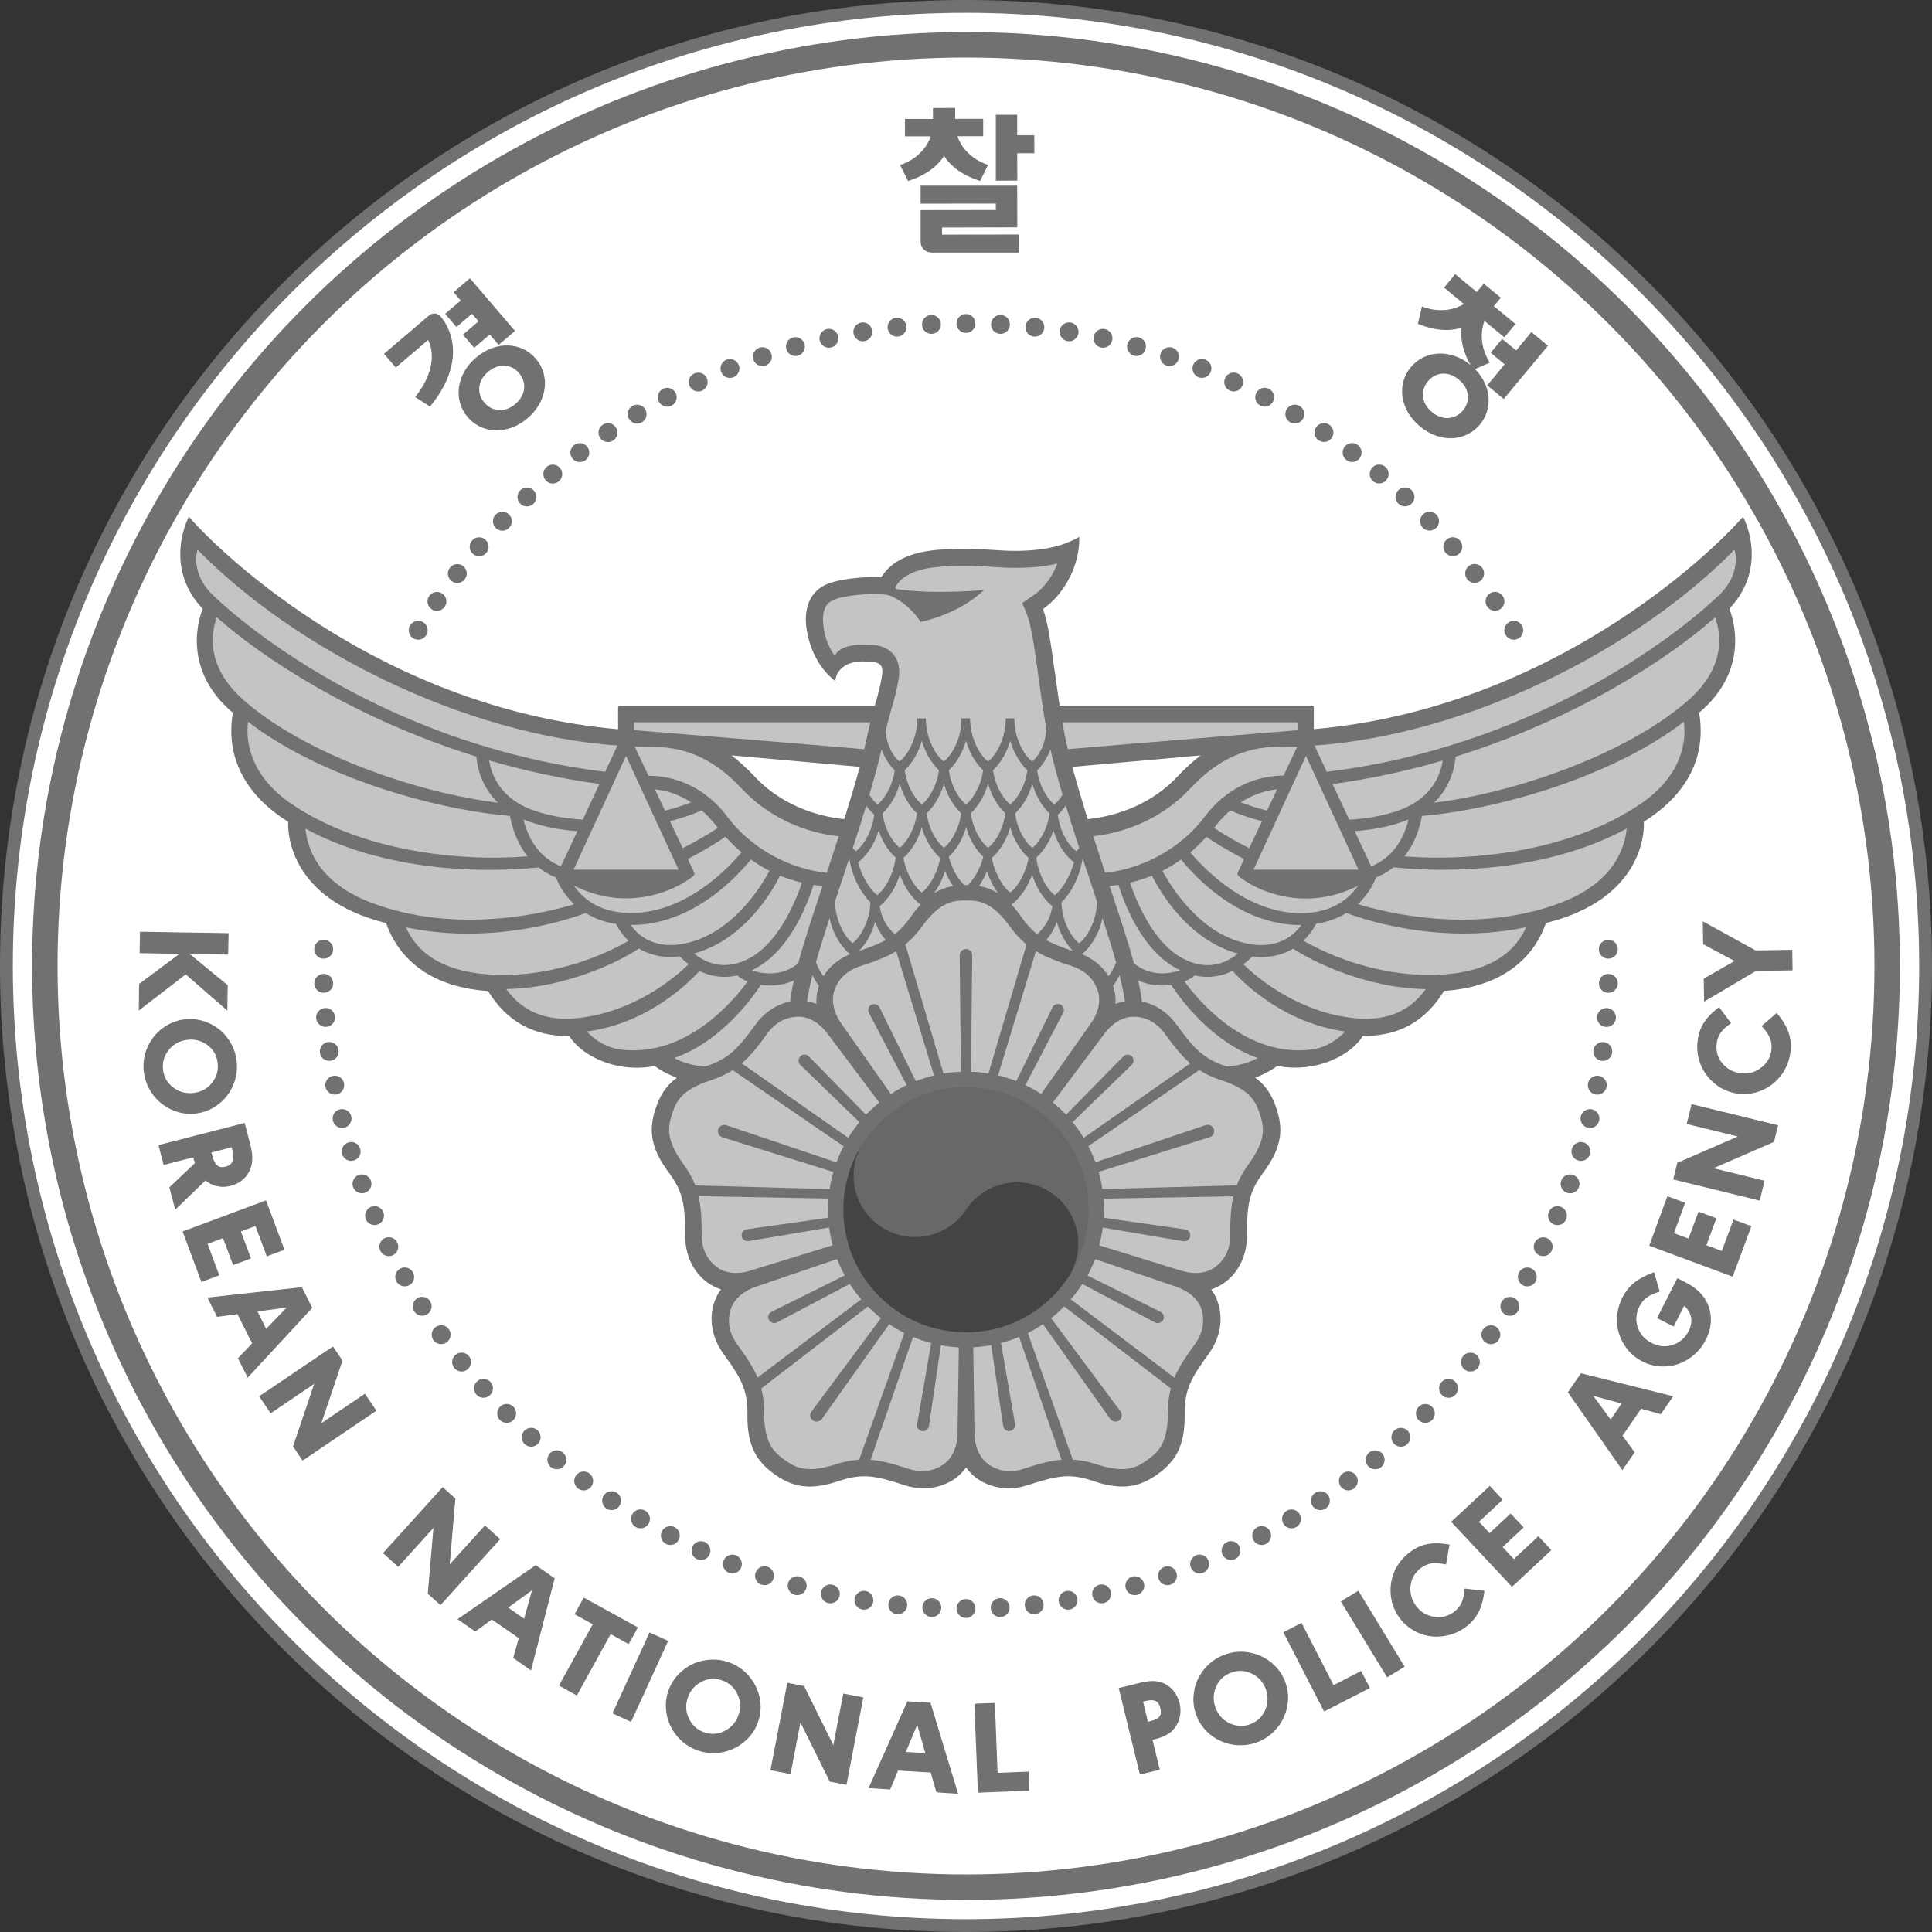
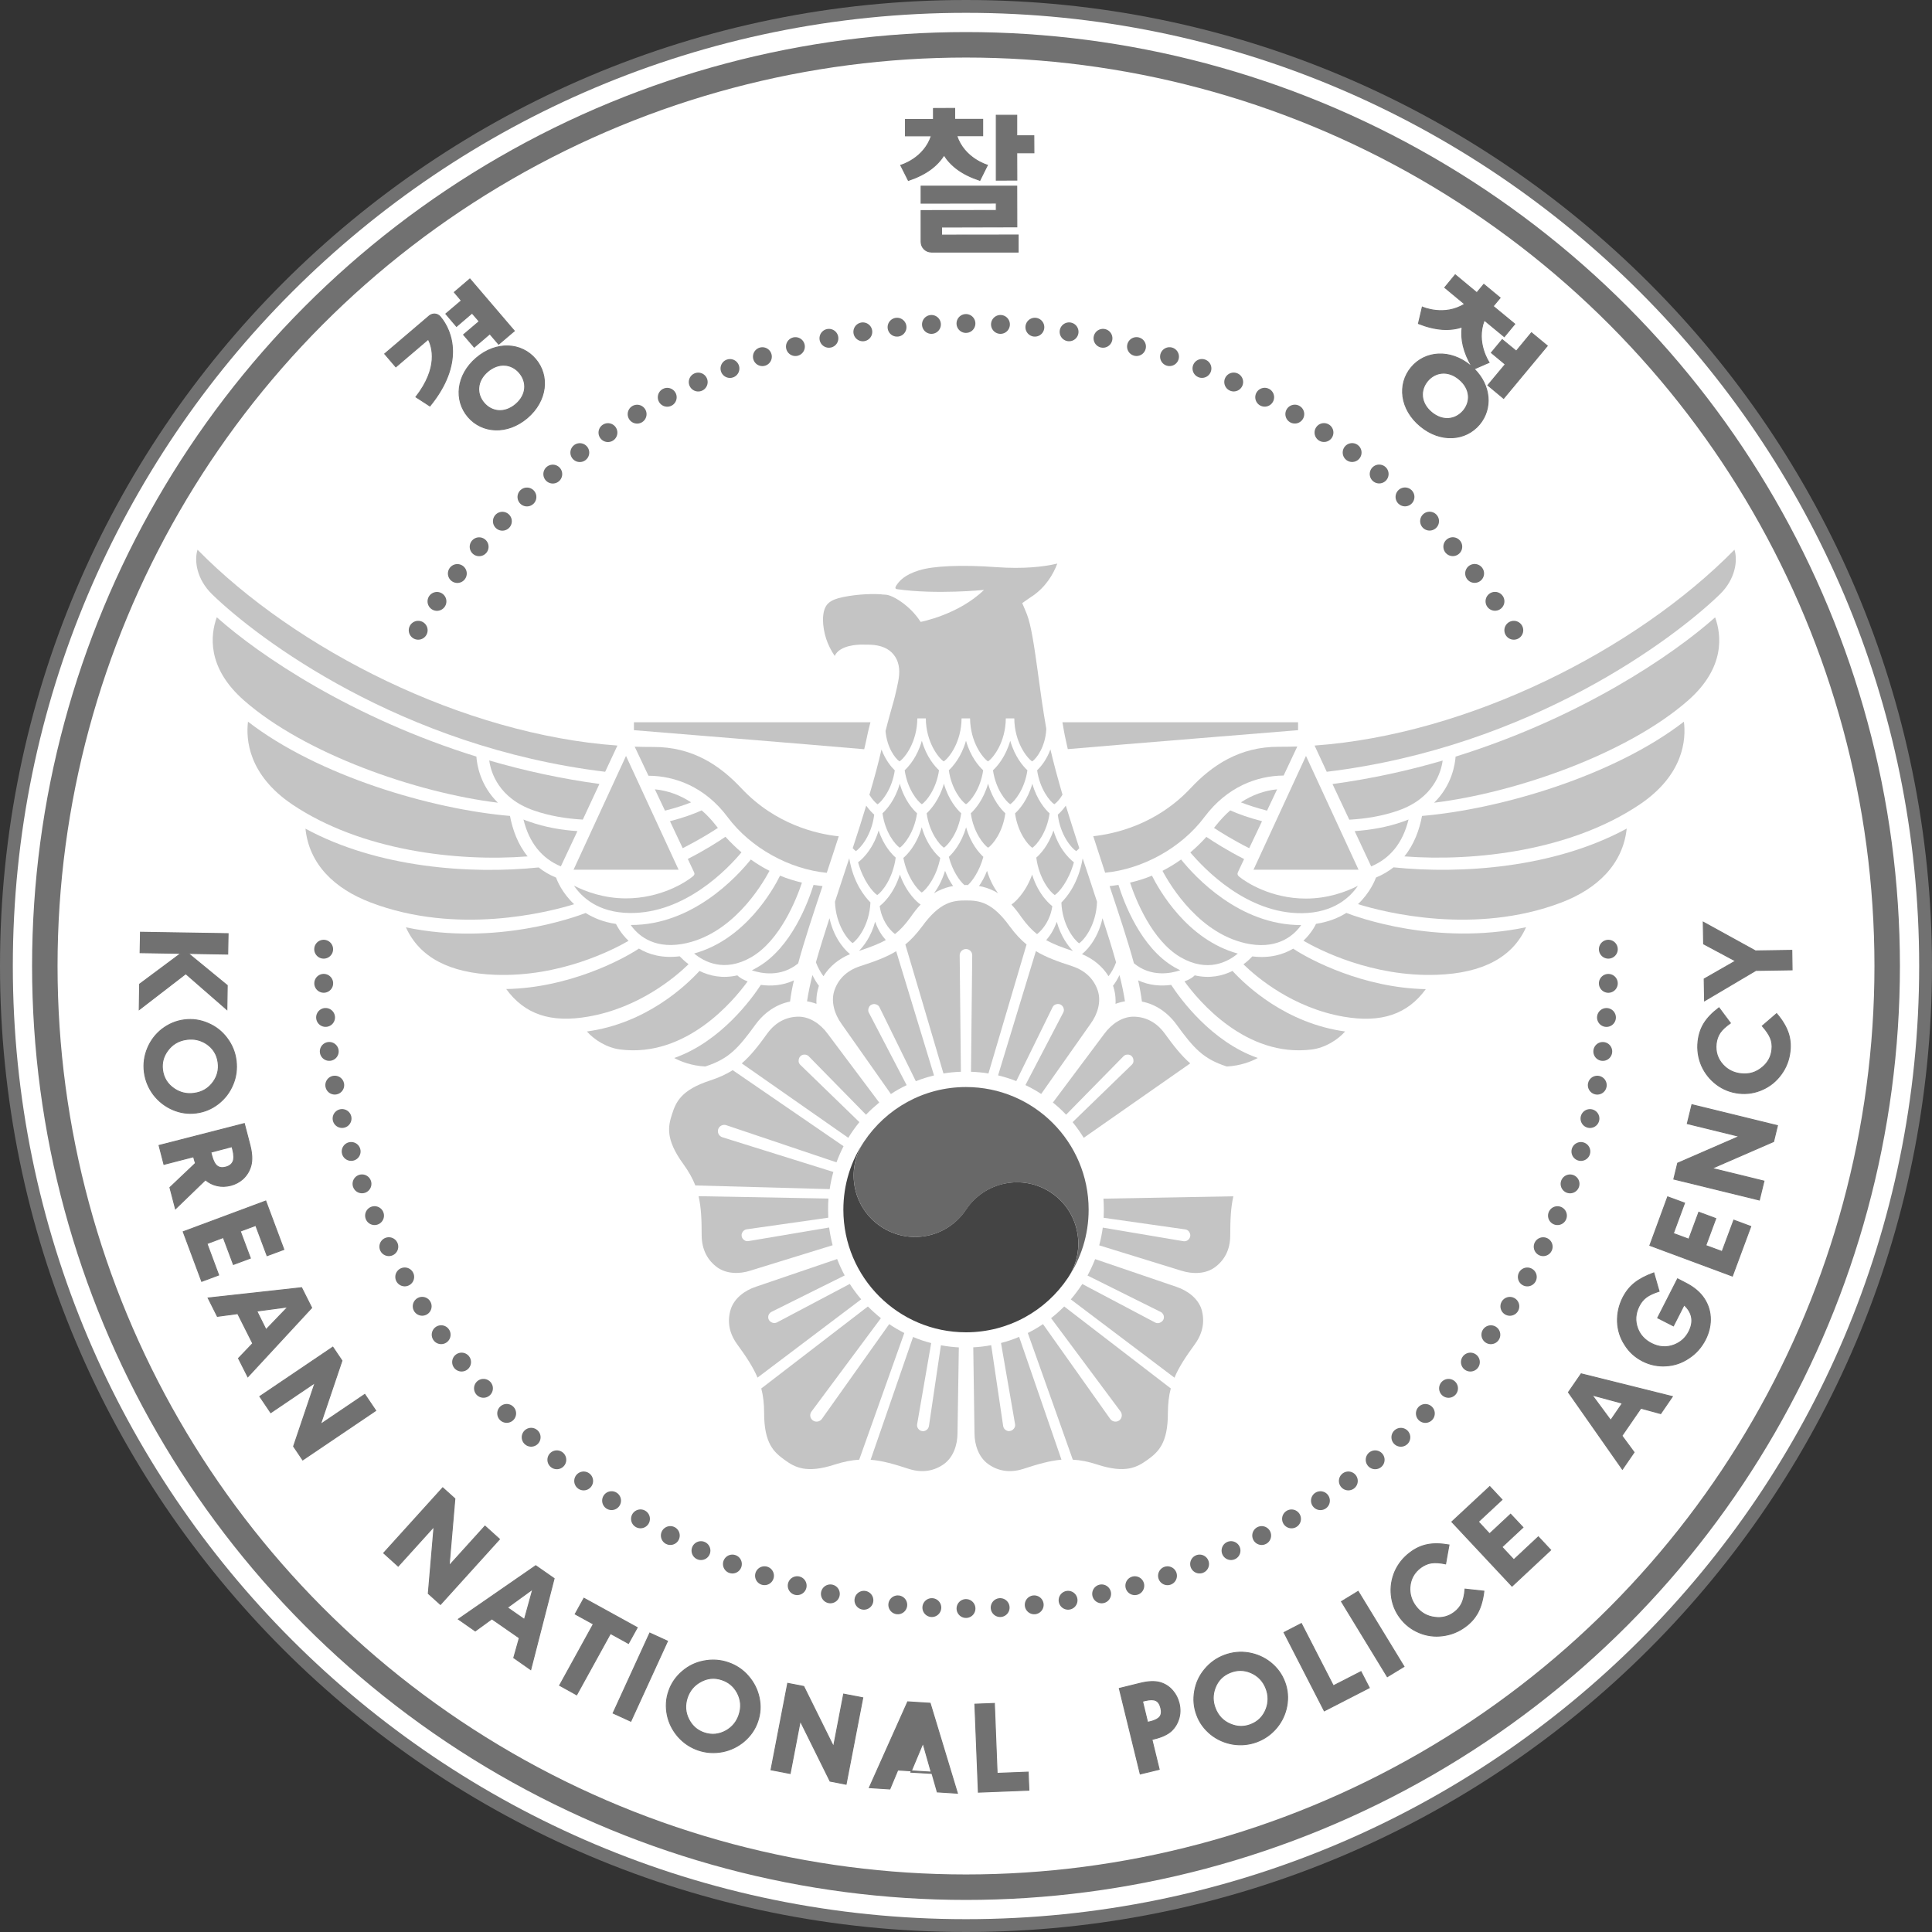
<svg xmlns="http://www.w3.org/2000/svg" enable-background="new 0 0 2048 2048" version="1.1" viewBox="0 0 2048 2048" xml:space="preserve">
  <rect x="0" y="0" width="2048" height="2048" fill="#333333" stroke="none" />
  <style type="text/css">
.st0 {
  fill:#717171;
}
.st1 {
  fill:#ffffff;
}
.st2 {
  fill:none;
}
.st3 {
  fill:none;
  stroke:#717171;
  stroke-width:27;
  stroke-miterlimit:10;
}
.st4 {
  fill:#c4c4c4;
}
.st5 {
  fill:#686868;
}
.st6 {
  fill:#444444;
}
.st7 {
  fill:#717171;
  stroke:#717171;
  stroke-miterlimit:10;
}
.st8 {
  fill:none;
  stroke:#717171;
  stroke-width:20;
  stroke-linecap:round;
  stroke-miterlimit:10;
}
.st9 {
  fill:none;
  stroke:#717171;
  stroke-width:20;
  stroke-linecap:round;
  stroke-miterlimit:10;
  stroke-dasharray:0,36.598;
}
.st10 {
  fill:none;
  stroke:#717171;
  stroke-width:20;
  stroke-linecap:round;
  stroke-miterlimit:10;
  stroke-dasharray:0,36.225;
}
</style>
  <g id="XMLID_1_">
    <path class="st0" d="m1024 0c565.5 0 1024 458.5 1024 1024s-458.5 1024-1024 1024-1024-458.5-1024-1024 458.5-1024 1024-1024z" />
    <path class="st1" d="m1024 13.6c558 0 1010.4 452.3 1010.4 1010.4s-452.4 1010.4-1010.4 1010.4-1010.4-452.4-1010.4-1010.4 452.4-1010.4 1010.4-1010.4z" />
    <path class="st2" d="m1024 47.5c539.3 0 976.5 437.2 976.5 976.5s-437.2 976.5-976.5 976.5-976.5-437.2-976.5-976.5 437.2-976.5 976.5-976.5z" />
    <circle class="st3" cx="1024" cy="1024" r="976.5" />
  </g>
-   <path class="st0" d="m1833.3 645.12c18.6-19.7 23.6-40.6 23.6-57.8 0-22.9-9.1-39.6-9.3-39.5-35.8 41.1-205.9 203.3-454.9 225.1v-23.2c0-1.4-0.7-1.8-1.9-1.8h-267.6c-1.9-12.6-3.5-24.6-5-35.3v-0.1c0-0.2-0.5-3-0.5-3-3.7-26.8-6.9-50.1-12.1-63.9 11.7-8.3 21.6-20 28.5-33.9 6.5-12.9 10-27.1 9.9-39.9v-2.8l-2.3 1.4c-3.4 2.1-12.3 5.5-12.4 5.6-12.6 4.7-35.4 9.8-71.7 7.2-19.4-1.4-36.8-1.8-51.8-1.2-15.5 0.7-28 2.5-37.1 5.4-10 3.1-17.9 7.2-24.2 12.5-5.4 4.5-8.4 9-10.3 12.1-15.6-1-35.7 0.9-50.3 4.7-9.8 2.6-17 7.1-22 13.8-5 6.6-7.5 15.2-7.7 25.9v0.1c0 6.4 1.4 17.1 5.3 28.3 5.1 14.5 13.1 26.4 23.7 35.4l2.2 1.8 0.4-2.8c0.2-0.7 2.8-17.4 27.7-18.1 2.3 0 6.5 0.1 8.4 0.1 5.6 0.2 9.6 1.6 11.6 3.9 1.8 2.2 2.3 6.1 1.4 11.5 0 0.5-2.2 13.3-6.3 27h-0.1v0.1c-0.1 0.2-0.6 1.8-1.2 4.3h-270.2c-1.2 0-1.9 0.4-1.9 1.8v23.2c-249-21.8-419-184-454.9-225.1-0.2-0.2-9.2 16.6-9.2 39.5 0 17.2 5 38 23.6 57.8 0 0 0.1 0.1 0.2 0.3-7.5 18.4-17.6 68.3 32 110.1-0.9 4.7-1.7 11.9-1.7 19.4 0 24.9 9.1 61.8 55 92.7 0 0 3.2 2.2 5.3 3.5-0.7 9.7 0.5 81.8 103.8 107.3 10.2 29.7 38.5 67.3 108 72 19.6 31.8 47.7 48.1 86.1 47.7 9.1 14.2 27 25.7 48.3 30.9 14.1 3.3 28.4 3.6 42.3 0.9 4.4 3.5 12.6 8.3 23.3 12.4 0 0 0.1 0 0.2 0.1-12.4 9-18.5 20.1-22.6 32.9-6.8 20.7-6.8 40.4 15 68.8 7.3 10.2 11.5 18.8 13.7 28.8 2.2 9.8 2.7 21 2.7 37.1 0 10.1 2.1 19.6 6.1 28.2 4.1 8.5 10.1 15.9 17.5 21.2 4.3 3.1 9.1 5.6 14.3 7.3-3.2 4.4-5.6 9.3-7.3 14.4-2.8 8.6-3.4 18.1-1.6 27.4 1.7 9.4 5.6 18.2 11.6 26.5 9.4 13 15.7 22.4 19.6 31.5 4.1 9.5 5.8 18.8 5.8 31.4-0.8 35.8 10.7 51.7 28.3 64.4 17.7 12.8 36.3 18.9 70.2 7 11.9-3.9 21.3-5.1 31.5-4.2 10 0.9 20.8 4 36.1 9 9.6 3.2 19.3 4.1 28.7 2.9 9.4-1.3 18.2-4.7 25.6-10 4.3-3.1 8.1-7 11.4-11.4 3.3 4.4 7.1 8.3 11.4 11.4 7.3 5.3 16.2 8.7 25.5 10 9.4 1.2 19.1 0.3 28.7-2.9 15.4-5 26.2-8 36.1-9 10.2-1 19.7 0.3 31.5 4.2 33.9 11.9 52.5 5.8 70.2-7 17.6-12.8 29.1-28.6 28.3-64.4 0-12.5 1.7-21.9 5.8-31.4 4-9.2 10.2-18.5 19.7-31.5 5.9-8.2 9.8-17.1 11.6-26.5 1.7-9.2 1.1-18.7-1.7-27.4-1.6-5.1-4-9.9-7.3-14.4 5.3-1.7 10.1-4.2 14.4-7.4 7.4-5.3 13.4-12.7 17.4-21.2 4.1-8.6 6.1-18.1 6.1-28.2 0.1-16.1 0.5-27.3 2.7-37.1 2.2-10 6.4-18.6 13.8-28.8 21.7-28.4 21.7-48 14.9-68.8-4.2-12.9-10.3-24-22.6-32.9 0.1 0 0.2-0.1 0.2-0.1 10.7-4.2 18.8-9 23.2-12.4 14.1 2.7 28.4 2.4 42.4-0.9 21.2-5.2 39.2-16.6 48.3-30.9 38.4 0.4 66.5-15.8 86-47.7 69.5-4.7 97.9-42.3 108.1-72 103.2-25.5 104.5-97.6 103.7-107.3 2-1.3 5.3-3.5 5.3-3.5 45.9-30.9 55-67.8 55-92.7 0-7.5-0.8-14.7-1.7-19.4 49.6-41.8 39.5-91.6 32.1-110.1 0-0.2 0.1-0.3 0.1-0.3m-938.3 223.2c-20-2-62.3-10.3-95-45.1-7.5-8-16.4-16.2-24.6-22.5 15.4 1.4 104 9.4 136.1 12.2-4.8 17.1-10.4 35.9-16.5 55.4m353.1-45.1c-32.7 34.8-75.1 43.1-95.1 45.1-6.1-19.6-11.7-38.4-16.3-55.4 32.1-2.8 120.6-10.8 136-12.2-8.3 6.3-17.1 14.5-24.6 22.5z" />
  <g id="eagleFeathers" transform="translate(70.001 11.819)">
    <path class="st4" d="m1370.1 910.1h-111.4l0.4-0.7 55.3-119.9z" />
    <path class="st4" d="m1412.2 847.4c-16.6 5.8-34.3 8.7-51.9 9.7l-17.8-37.8c41.2-5.6 80.3-14.2 116.8-24.9-1.7 12.2-9.6 39.9-47.1 53z" />
    <path class="st4" d="m1423.1 856.9c-6 24.6-19.3 41.2-39.6 49.7l-17.5-37.4c17.2-1.2 34.4-4.2 50.7-9.9 2.2-0.7 4.3-1.6 6.4-2.4z" />
    <path class="st4" d="m1131.5 1112.5c0-1.8-0.5-3.3-1.7-4.6s-2.7-1.8-4.4-1.8c-0.7 0-1.4 0.1-2.1 0.3-0.9 0.3-1.8 0.8-2.4 1.5l-60.8 61.9c-4.3-4.6-9-8.9-14-12.9l54.4-72.7c7.7-10.6 19-18.2 30.8-18.3 12.7 0 24.3 5.6 33.1 17.5 9.9 13.7 18 23.9 27.3 32-19.6 13.7-68.3 47.7-112.9 78.9-3.6-5.8-7.5-11.3-11.8-16.6l62.7-60.8c1.3-1.2 2-2.8 1.8-4.4z" />
    <path class="st4" d="m1057.4 1056.7c-0.6-1.6-1.6-2.8-3.1-3.6-1.6-0.8-3.2-0.8-4.9-0.3-1.5 0.4-2.9 1.5-3.6 3l-38.5 78.4c-6.2-2.5-12.8-4.5-19.3-6.1 15.8-52 33.1-108.9 40.1-131.7 10.4 6.4 22.7 10.9 38.8 16.1 14.1 4.8 22.9 13.9 26.9 26.1 3.6 11.3-0.1 24.4-7.8 34.9l-52.3 74.3c-5.3-3.5-11-6.6-16.7-9.4l40.1-76.9c0.5-0.9 0.7-1.8 0.7-2.8-0.1-0.6-0.2-1.3-0.4-2z" />
    <path class="st4" d="m851 1061.6 40.1 76.9c-5.8 2.7-11.4 5.8-16.7 9.4l-52.3-74.3c-7.7-10.6-11.3-23.7-7.8-34.9 3.9-12.1 12.7-21.3 26.8-26.1 16.1-5.2 28.4-9.7 38.9-16.1 7 22.8 24.2 79.7 40.1 131.7-6.6 1.6-13 3.6-19.3 6.1l-38.5-78.4c-0.7-1.5-2.1-2.6-3.6-3-1.6-0.6-3.3-0.5-4.9 0.3-1.6 0.7-2.5 2-3 3.6-0.3 0.7-0.4 1.4-0.4 2.1-0.1 0.8 0.1 1.8 0.6 2.7z" />
    <path class="st4" d="m778.3 1116.9 62.7 60.8c-4.3 5.2-8.2 10.8-11.8 16.6-44.6-31.2-93.3-65.2-112.9-78.9 9.3-8 17.4-18.2 27.3-32 8.8-11.9 20.3-17.5 33.1-17.5 11.8 0.1 23.1 7.7 30.8 18.3l54.5 72.7c-4.9 4.1-9.7 8.4-14 12.9l-60.7-61.9c-0.6-0.7-1.5-1.2-2.5-1.5-0.7-0.2-1.3-0.3-2-0.3-1.7 0-3.3 0.6-4.4 1.8-1.2 1.2-1.8 2.8-1.8 4.6-0.2 1.6 0.5 3.2 1.7 4.4z" />
    <path class="st4" d="m1245.4 838.7c11.8-7.7 24.8-12.5 38.4-13.8l-10.7 22.6c-10.8-2.8-20.3-5.9-27.7-8.8z" />
    <path class="st4" d="m1267.8 858.7-13.6 28.6c-16.6-8.3-30-16.7-37.3-21.5 0.7-0.8 1.3-1.7 2-2.5 4.7-5.9 9.8-11.4 15.2-16.1 8.3 3.8 19.9 7.9 33.7 11.5z" />
    <path class="st4" d="m1206.9 854.1c-24.9 33.4-66.2 55.4-105.4 59.2-4.2-13-8.5-25.9-12.6-38.7 22.9-2.5 67-12.3 103.2-50.9 22.5-24 51.7-44.1 93.7-43.9 6.4 0 12.9-0.1 19.4-0.3l-14.5 30.8c-28.5 0.2-60.1 12.2-83.8 43.8z" />
    <path class="st4" d="m1122.5 1049.6c-2.5 0.4-4.9 1-7.4 1.8-0.8 0.3-1.7 0.6-2.6 0.9 0.1-0.9 0.1-1.8 0.1-2.7 0-5.4-0.8-10.6-2.4-15.5-0.2-0.3-0.3-0.6-0.4-0.9 2.3-3 4.7-6.7 6.9-11.4 2.6 10.1 4.5 19.4 5.8 27.8z" />
    <path class="st4" d="m1105.1 1023c-6.3-10.2-16.1-18.4-28.2-23.4 2.3-1.7 16.4-13.5 21.8-38.1 5.4 16.4 10.3 32.2 14.4 46.8-2.2 6-5.2 11-8 14.7z" />
    <path class="st4" d="m1055.1 944.9c6.5-6.4 18.2-21.2 22.5-46.5 0.1-0.1 0.1-0.1 0.1-0.2 3.8 11.4 7.7 22.8 11.4 34.3l0.2 0.7c1.2 3.6 2.4 7.2 3.6 10.9-0.8 24.6-13.7 40.6-19 44-5.1-3.4-17.8-19.1-18.8-43.2z" />
    <path class="st4" d="m1067.4 996.3c-11.7-3.8-20.7-7.3-28.4-11.5 4.1-4.7 8.3-11.1 11.2-19.5 4.5 16.1 12.5 26.1 17.2 31z" />
    <path class="st4" d="m1074.1 887.3c-1.2 1.4-2.4 2.4-3.3 3.1-5-3.1-16.9-17-19.5-38.7 1.6-1.3 5-4.5 8.5-9.5 4.5 14.5 9.3 29.7 14.3 45.1z" />
    <path class="st4" d="m1068.4 902.2c-5.4 19.7-15.7 31.8-20.3 34.8-5-3.2-16.6-17.2-19.6-39.7 3.8-3.3 12.8-12.5 18.2-28.8 6.9 23 20.9 33.2 21.7 33.7z" />
    <path class="st4" d="m1024.3 886.9c-4.7-3.1-15.5-16.2-18.3-36.5 4.5-4.1 13.4-14.2 18.3-31.4 4.9 17.2 13.8 27.3 18.3 31.4-2.8 20.2-13.6 33.4-18.3 36.5z" />
    <path class="st4" d="m1000.9 840.7c-4.7-3-15.4-16-18.3-36 4.5-4.1 13.4-14.2 18.3-31.3 4.9 17.1 13.7 27.2 18.2 31.3-2.9 20.1-13.6 33-18.2 36z" />
    <path class="st4" d="m995.7 850.3c-2.7 20.3-13.5 33.4-18.3 36.5-4.6-3.1-15.5-16.2-18.3-36.5 4.4-4.1 13.4-14.2 18.3-31.4 4.9 17.3 13.9 27.3 18.3 31.4z" />
    <path class="st4" d="m954 840.7c-4.7-3-15.4-16-18.2-36 4.4-4.1 13.3-14.2 18.2-31.3 4.8 17.1 13.8 27.2 18.2 31.3-2.9 20.1-13.5 33-18.2 36z" />
    <path class="st4" d="m948.9 850.3c-2.8 20.3-13.6 33.4-18.3 36.5-4.7-3.1-15.5-16.2-18.3-36.5 4.4-4.1 13.4-14.2 18.3-31.4 4.9 17.3 13.9 27.3 18.3 31.4z" />
    <path class="st4" d="m907.2 840.7c-4.6-3-15.3-16-18.2-36 4.4-4.1 13.4-14.2 18.2-31.3 4.8 17.1 13.8 27.2 18.2 31.3-2.9 20.1-13.6 33-18.2 36z" />
    <path class="st4" d="m902.1 850.3c-2.9 20.3-13.7 33.4-18.3 36.5-4.7-3.1-15.6-16.2-18.3-36.5 4.4-4.1 13.5-14.2 18.3-31.4 4.8 17.3 13.8 27.3 18.3 31.4z" />
    <path class="st4" d="m879.5 897.3c-3.1 22.5-14.7 36.5-19.6 39.7-4.6-3-14.9-15.1-20.3-34.8 0.9-0.5 14.9-10.7 21.8-33.7 5.3 16.3 14.3 25.5 18.1 28.8z" />
    <path class="st4" d="m795.5 1052.3c-0.9-0.3-1.7-0.6-2.6-0.9-2.5-0.8-4.9-1.4-7.4-1.8 1.2-8.3 3.2-17.7 5.7-27.8 2.2 4.7 4.6 8.3 6.9 11.4-0.2 0.3-0.2 0.6-0.3 0.9-1.6 4.9-2.4 10.1-2.4 15.5 0.1 0.9 0.1 1.8 0.1 2.7z" />
    <path class="st4" d="m794.9 1008.3c4.1-14.6 9.1-30.4 14.4-46.8 5.4 24.6 19.6 36.4 21.8 38.1-12.1 5-21.9 13.2-28.2 23.4-2.8-3.7-5.7-8.7-8-14.7z" />
    <path class="st4" d="m815.1 944c1.2-3.6 2.4-7.3 3.6-10.9l0.2-0.7c3.8-11.5 7.6-22.9 11.3-34.3 0.1 0.1 0.1 0.1 0.1 0.2 4.2 25.3 16 40.1 22.4 46.5-1 24-13.7 39.7-18.9 43.1-5-3.3-17.9-19.3-18.7-43.9z" />
    <path class="st4" d="m857.7 965.2c2.9 8.4 7.1 14.8 11.3 19.5-7.8 4.2-16.8 7.7-28.5 11.5 4.8-4.8 12.8-14.8 17.2-31z" />
    <path class="st4" d="m837.3 890.4c-1-0.7-2.1-1.7-3.4-3.1 5.1-15.4 9.9-30.6 14.3-45.1 3.6 5 6.9 8.2 8.5 9.5-2.6 21.7-14.5 35.5-19.4 38.7z" />
    <path class="st4" d="m715.9 823.8c36.2 38.6 80.3 48.5 103.2 50.9-4.1 12.8-8.4 25.8-12.7 38.7-39.1-3.8-80.4-25.9-105.2-59.2-23.7-31.7-55.4-43.6-83.8-43.7l-14.6-30.8c6.6 0.2 13 0.3 19.4 0.3 42.1-0.3 71.2 19.8 93.7 43.8z" />
    <path class="st4" d="m662.6 838.7c-7.5 3-16.9 6.1-27.7 8.8l-10.7-22.6c13.7 1.3 26.6 6.1 38.4 13.8z" />
    <path class="st4" d="m673.8 847.2c5.5 4.7 10.6 10.2 15.2 16.1 0.7 0.9 1.3 1.7 2 2.5-7.3 4.8-20.7 13.1-37.3 21.5l-13.5-28.6c13.9-3.6 25.4-7.7 33.6-11.5z" />
    <path class="st4" d="m665.4 912.1-6.3-13.4c18.5-9.4 32.9-18.7 39.9-23.5 5.5 6 11.1 11.5 17 16.5-14.3 17.2-59.8 65.1-118.6 64.3-33.6-0.4-50.8-16.9-59-29 13 6.6 32.2 13.5 55.1 13.5 36.9 0 63.4-17.1 70.9-23.3 2.5-2 1.8-3.5 1-5.1z" />
    <path class="st4" d="m725.9 899.3c6.3 4.5 13 8.6 19.8 12-8.3 15.6-40.1 68.7-92.9 77.6-31.7 5.3-47.8-10.9-54.2-20.2 65.7 0.3 112.9-51.5 127.3-69.4z" />
    <path class="st4" d="m756.9 916.4c7.4 3.1 15.2 5.5 23.2 7.4-5.9 17.8-23.2 61.4-53.8 79.1-28.6 16.4-50 4.8-60.5-4 53.9-14.7 83.7-67.5 91.1-82.5z" />
    <path class="st4" d="m733 1013.5c36-20.6 53.8-69.4 59.4-87.3 3.1 0.5 6.2 0.9 9.5 1.3-9.7 29-19.1 57.2-25.8 81.9-18.3 15-39.1 10.7-49.1 7.4 2-1 3.9-2.1 6-3.3z" />
    <path class="st4" d="m878.7 978.3c-6.7-5.1-14.2-15.3-16.2-29.7 1.3-0.9 14.5-11.1 21.4-33.4 7.3 20.7 19.8 30.3 20.6 30.8l1.4 1c-3.8 4-7.4 8.7-11.1 14-5.3 7.3-10.4 12.9-16.1 17.3z" />
    <path class="st4" d="m887.6 897.6c3.8-3.2 14.1-13.5 19.5-32.5 5.4 19 15.8 29.3 19.6 32.5-3.9 20.4-14.8 33.6-19.6 36.7-4.7-3.1-15.6-16.3-19.5-36.7z" />
    <path class="st4" d="m931.8 911.3c2.5 6.5 5.5 11.9 8.5 16.1-5 0.9-10.4 2.5-15.8 5.2-1.5 0.7-2.9 1.6-4.4 2.5 4.1-5.6 8.5-13.4 11.7-23.8z" />
    <path class="st4" d="m935.8 896.5c4.4-4.1 13.4-14.2 18.3-31.4 4.8 17.2 13.8 27.2 18.3 31.4-4.1 15.1-11.7 25.6-16.4 29.9-0.7-0.1-1.2-0.1-1.8-0.1s-1.2 0-1.9 0.1c-4.9-4.3-12.6-14.8-16.5-29.9z" />
    <path class="st4" d="m976.3 911.3c3.1 10.4 7.6 18.2 11.7 23.8-1.5-0.9-2.9-1.8-4.4-2.5-5.4-2.7-10.7-4.3-15.8-5.2 2.9-4.2 6-9.6 8.5-16.1z" />
-     <path class="st4" d="m981.4 897.6c3.7-3.2 14.1-13.5 19.5-32.5 5.3 19 15.8 29.3 19.5 32.5-3.9 20.4-14.8 33.6-19.5 36.7-4.7-3.1-15.7-16.3-19.5-36.7z" />
    <path class="st4" d="m1003.4 946.1c0.8-0.5 13.3-10.1 20.7-30.8 6.9 22.3 20.1 32.5 21.4 33.4-2 14.3-9.6 24.5-16.2 29.7-5.7-4.5-10.8-10-16.1-17.3-3.6-5.3-7.3-10-11-14z" />
    <path class="st4" d="m1106.2 927.5c3.2-0.4 6.4-0.8 9.4-1.3 5.6 18 23.5 66.7 59.4 87.3 2.1 1.2 4.1 2.2 6.1 3.2-9.9 3.4-30.9 7.6-49.1-7.4-6.7-24.6-16.1-52.8-25.8-81.8z" />
    <path class="st4" d="m1127.9 923.8c8.1-1.9 15.8-4.3 23.2-7.4 7.5 15 37.2 67.9 91 82.6-10.5 8.8-31.8 20.4-60.5 4-30.6-17.8-47.8-61.4-53.7-79.2z" />
    <path class="st4" d="m1162.3 911.3c6.8-3.5 13.4-7.5 19.7-12 14.4 17.9 61.6 69.7 127.3 69.5-6.4 9.2-22.6 25.5-54.3 20.2-52.6-8.9-84.5-62.1-92.7-77.7z" />
    <path class="st4" d="m1191.8 891.8c5.9-5 11.6-10.5 17-16.5 7.1 4.8 21.5 14.1 40 23.5l-6.3 13.4c-0.7 1.6-1.4 3.1 1 5.2 7.5 6.2 34 23.3 70.8 23.3 22.9 0 42.1-6.9 55.1-13.5-8.2 12.1-25.4 28.5-59 29-58.8 0.7-104.1-47.3-118.6-64.4z" />
    <path class="st4" d="m1306 753.8v8.4s-194.1 15.7-244.1 20.1c-2.1-9.1-3.9-17.5-5.1-25.2v-0.1c-0.2-1-0.4-2.1-0.6-3.2z" />
    <path class="st4" d="m1056.3 830.6c-3.1 5.2-6.5 8.7-8.7 10.1-4.7-3-15.3-16-18.2-36 3.6-3.4 9.8-10.5 14.1-22.1 3.4 14.6 7.8 30.8 12.8 48z" />
    <path class="st4" d="m852.7 671.6c-2.2-0.1-6.7-0.1-9-0.1-4.2 0-23.5 0.4-28.9 12-3.8-5.7-6.9-11.7-9-18.1-2.2-6.8-3.4-13.9-3.4-20.5 0.1-6.9 1.4-11.9 4-15.4 2.5-3.3 6.6-5.6 12.3-7.2 13.1-3.5 31.9-5.1 45.7-4.1l0.1 0.1h0.1l4.4 0.3c6.8 0.3 25.5 11 36.9 28.8 0 0 40.1-7.5 67.2-33.9 0 0-50.5 5.2-92.4-0.8-0.7-0.1-2.1-0.7-1.3-2.5 0 0 0.2-0.5 0.6-1.1v-0.1c3.3-5 8.5-11.3 24.1-16.2h0.1c7.5-2.4 18.7-3.9 32.5-4.5 14.2-0.6 31-0.3 49.8 1.1 28.3 2 49.4-0.3 64.3-3.8-4.3 11.3-12.2 24.8-26.6 34.6h-0.1l-5.1 3.5-5.4 3.8 2.6 6.1 2.3 5.6c4.6 11.6 7.9 34.6 11.6 61.1l0.4 3.1c2.2 16.7 5 36.5 8.5 56.7 0 0.4 0.1 0.8 0.1 1.1-1 18.7-10.3 30.9-14.8 34h-0.3c-5.5-3.7-18.6-20.3-18.8-45.5h-9c-0.2 25.2-13.3 41.9-18.8 45.5h-0.2c-5.5-3.7-18.6-20.3-18.9-45.5h-9c-0.2 25.2-13.3 41.9-18.8 45.5h-0.3c-5.4-3.7-18.6-20.3-18.8-45.5h-9c-0.2 25.2-13.3 41.9-18.8 45.5h-0.2c-4.4-3-13.2-14.4-14.7-32.1 2.9-11.7 6.8-25.2 7-26 4.5-15.1 6.8-28.6 6.9-29.2v-0.1c1.7-10.7-0.1-19.3-5.3-25.7-5.1-6.5-13.6-10.1-24.6-10.5z" />
    <path class="st4" d="m878.5 804.8c-2.9 20-13.6 32.9-18.2 36-2.1-1.4-5.5-4.9-8.7-10.1 5.1-17.2 9.5-33.4 12.8-48 4.4 11.5 10.6 18.7 14.1 22.1z" />
    <path class="st4" d="m602 753.8h250.7c-1.3 4.9-2.5 9.9-3.4 14.1v0.2c-1 4.6-2 9.4-3.2 14.3-52.1-4.6-244.1-20.2-244.1-20.2z" />
    <path class="st4" d="m593.6 789.5 55.4 119.9 0.4 0.7h-111.4z" />
    <path class="st4" d="m491.4 859.3c16.2 5.7 33.5 8.8 50.7 9.9l-17.6 37.4c-20.3-8.5-33.6-25.2-39.6-49.7 2.1 0.8 4.2 1.7 6.5 2.4z" />
    <path class="st4" d="m448.6 794.3c36.7 10.7 75.7 19.3 116.8 24.9l-17.6 37.8c-17.7-1-35.4-3.9-52-9.7-37.4-13-45.5-40.7-47.2-53z" />
    <path class="st4" d="m139.4 570.9c104 105.9 281.6 195.9 445.1 207.6l-13 27.8c-216.8-26.3-368.8-141.7-416.3-187.8-17.3-16.6-19.3-36.8-15.8-47.6z" />
    <path class="st4" d="m159.8 642.5c45.2 40.4 143.2 106.7 275.2 147.7 0.5 8 3.8 30.4 22.8 48.9-86.5-10.6-204.6-51.8-269-108.3-40.1-35.1-35.6-70-29-88.3z" />
    <path class="st4" d="m192.9 753.2c74.3 57.4 194.4 92.8 277.7 99.9 2.8 14.7 8.3 30.1 18.7 42.9-75.3 5.8-176.5-6.1-249.4-55-46.7-31.5-49.3-69.1-47-87.8z" />
    <path class="st4" d="m323 944.9c-38.4-14.6-65.3-40.5-69.2-78.3 76.9 41.8 175.5 48.5 247.2 41.1 5.2 4.2 11.4 7.9 18.5 10.8 1 3 6.2 16.1 19.1 28.2-28.3 8.7-124.3 33-215.6-1.8z" />
    <path class="st4" d="m454.8 1021.5c-48.5-1.8-80.2-18.6-94.5-50.3 95.3 20 179.9-11.1 190.5-15.2 8.5 5.3 19.1 9.7 32.2 11.6 0.6 1.3 4.6 9.6 13.3 17.9-16.4 9.5-72.7 38.6-141.5 36z" />
    <path class="st4" d="m466.6 1036.6c66.1-1.2 122.9-31 140.7-42.9 10.3 6.2 24.5 10.5 43.2 8.2 2.1 2.2 5.3 5.3 9.4 8.4-14.4 14-52.6 46.2-106.2 55.5-40.2 7.1-67.7-2.6-87.1-29.2z" />
    <path class="st4" d="m587.6 1100.7c-14.4-1.8-27.5-10.2-35.5-19.1 62.7-8.5 104.8-48.3 119.4-64.2 10.4 5.2 24.1 8.4 40.1 4.7 2 2.1 5.8 4.5 10.9 6.4-14.6 20.2-65 81-134.9 72.2z" />
    <path class="st4" d="m644.7 1109.7c49.2-17.2 82.3-62.9 91.8-77.5 10.6 1.5 23.2 0.8 35.1-4.8-1.9 8.1-3.3 15.6-4.1 22.5-14.1 2.7-27.1 11.3-36.6 24.3-18.4 25.3-28.3 36.4-53 44.4-0.1 0-0.4 0.1-0.5 0.1-14.2-0.8-25.2-5-32.7-9z" />
    <path class="st4" d="m654.2 1221.9c-19-26.2-16-39.8-11.8-52.7 4.1-12.9 9.7-25.7 40.5-35.7 9.4-3.1 17-6.6 23.8-10.9 18 12.4 70.1 48.1 117.5 80.6-2.8 5.5-5.3 11.2-7.5 17.1l-116.9-39.4c-3.4-1.1-7.3 0.7-8.5 4.3-1.1 3.6 0.8 7.3 4.4 8.5l117.7 36.8c-1.7 6-3 12-3.9 18.2-57.3-1.6-120.6-3.3-142.4-3.9-3-7.6-7.1-14.9-12.9-22.9z" />
    <path class="st4" d="m690.4 1331.7c-10.3-7.5-16.4-18.7-16.6-33.6 0-16.9-0.5-29.9-3.3-41.9 23.9 0.4 83.3 1.5 137.7 2.5-0.3 3.9-0.4 7.8-0.4 11.7 0 2.9 0.1 5.7 0.2 8.6l-86.5 12.3c-1.6 0.2-3.1 1.2-4.1 2.5-1 1.4-1.5 3-1.2 4.7 0.2 1.7 1.1 3 2.5 4.1 0.5 0.4 1.2 0.7 1.7 1 1 0.3 2 0.4 3 0.2l85.5-14.4c0.9 6.3 2.1 12.6 3.7 18.8l-86.8 26.8c-12.3 4.1-25.8 3.5-35.4-3.3z" />
    <path class="st4" d="m711.1 1412.7c-8.6-12.1-10.3-24.7-6.4-36.9 3.7-11.2 14.3-19.6 26.8-23.7l85.9-29.3c2.3 6 5 11.8 8 17.4l-77.6 38.6c-0.9 0.4-1.6 1.1-2.2 1.9-0.4 0.5-0.7 1.1-1 1.8-0.4 1.6-0.4 3.2 0.4 4.7s2.1 2.5 3.8 3.1c1.6 0.6 3.3 0.4 4.8-0.3l77.2-40.8c3.6 5.7 7.7 11.1 12.1 16.3-43.4 32.8-90.8 68.6-109.9 83-4.7-11.2-11.9-22.1-21.9-35.8z" />
    <path class="st4" d="m840.8 1535.5c-8 0.5-16.3 2.1-25.7 5.1-30.7 10-42.7 2.9-53.7-5.1s-21.4-17.2-21.4-49.5c0-9.9-1-18.3-3-26 17.3-13.3 67.5-51.9 113-86.9 4.4 4.4 8.9 8.5 13.8 12.4l-73.6 99c-2.2 3-1.6 7.2 1.5 9.4 3 2.2 7.2 1.4 9.4-1.4l71.5-100.7c5.1 3.5 10.5 6.6 16 9.4-19.3 54-40.4 113.7-47.8 134.3z" />
    <path class="st4" d="m945 1507.2c0 13.2-4.7 25.8-14.2 32.8-10.4 7.5-22.9 9.8-37 5.4-16.1-5.3-28.6-8.8-40.9-9.8 7.9-22.6 27.2-78.8 45-130.2 6.2 2.7 12.7 4.8 19.2 6.5l-14.9 86c-0.3 1.7 0.1 3.4 1.1 4.7 1 1.4 2.4 2.3 4.1 2.6s3.3-0.1 4.6-1.1c0.7-0.4 1.1-0.9 1.5-1.4 0.6-0.8 1-1.7 1.2-2.7l12.7-85.8c6.2 1.2 12.6 1.9 19 2.3z" />
    <path class="st4" d="m954 994.2c-3.8 0-6.7 3.1-6.7 6.7l1.3 123.4c-6.3 0.2-12.4 0.8-18.5 1.8-16.2-55-34.1-115.7-40.4-136.7 6.2-5.1 11.9-11.3 17.8-19.2 19-26.2 32.9-27.5 46.5-27.5s27.5 1.3 46.4 27.5c5.8 7.9 11.6 14.1 17.8 19.2-6.2 21-24.1 81.7-40.4 136.7-6-1-12.2-1.6-18.5-1.8l1.3-123.4c0.1-3.6-2.9-6.7-6.6-6.7z" />
    <path class="st4" d="m1014.3 1545.4c-14.1 4.4-26.7 2.1-37-5.4-9.6-7-14.3-19.7-14.3-32.8l-1.3-90.8c6.5-0.3 12.8-1.1 19-2.3l12.7 85.8c0.2 0.9 0.5 1.9 1.1 2.7 0.5 0.6 0.9 1.1 1.5 1.4 1.4 1 2.9 1.5 4.6 1.1 1.8-0.3 3.1-1.2 4.2-2.6 1.1-1.3 1.5-3 1.2-4.7l-14.9-86c6.6-1.7 13-3.8 19.2-6.5 17.8 51.4 37.1 107.6 44.9 130.2-12.3 1.1-24.8 4.6-40.9 9.9z" />
    <path class="st4" d="m1168 1486c0.1 32.3-10.4 41.5-21.4 49.5-11.1 7.9-23 15.1-53.7 5.1-9.4-3.1-17.7-4.7-25.7-5.1-7.2-20.6-28.5-80.2-47.7-134.3 5.6-2.8 11-5.9 16.1-9.4l71.4 100.7c2.2 2.8 6.4 3.6 9.4 1.4s3.6-6.4 1.5-9.4l-73.7-99c4.9-3.9 9.5-8 13.9-12.4 45.5 35 95.6 73.6 113 86.9-2.1 7.7-3 16.1-3.1 26z" />
    <path class="st4" d="m1196.9 1412.7c-9.9 13.6-17.2 24.5-21.9 35.9-19.1-14.4-66.5-50.3-109.9-83 4.4-5.2 8.4-10.6 12.2-16.3l77.2 40.8c1.5 0.8 3.3 0.9 4.8 0.3 1.6-0.6 3-1.6 3.8-3.1s0.9-3.2 0.4-4.7c-0.2-0.7-0.5-1.3-0.9-1.8-0.6-0.8-1.3-1.5-2.2-1.9l-77.6-38.6c3-5.5 5.7-11.3 8.1-17.4l85.9 29.3c12.4 4.1 23.1 12.5 26.8 23.7 3.6 12.1 1.9 24.7-6.7 36.8z" />
    <path class="st4" d="m1234.1 1298.1c-0.1 14.9-6.1 26.1-16.5 33.6-9.5 6.9-23.2 7.4-35.6 3.4l-86.8-26.8c1.7-6.2 2.9-12.4 3.8-18.8l85.4 14.4c1 0.2 2 0.1 2.9-0.2 0.7-0.2 1.3-0.5 1.9-1 1.4-1.1 2.2-2.4 2.5-4.1s-0.3-3.3-1.2-4.7c-0.9-1.3-2.4-2.3-4.1-2.5l-86.5-12.3c0.1-2.9 0.2-5.7 0.2-8.6 0-4-0.2-7.8-0.4-11.7 54.4-1 113.8-2.1 137.7-2.5-2.7 11.9-3.3 24.9-3.3 41.8z" />
-     <path class="st4" d="m1253.8 1221.9c-5.8 8-9.9 15.3-12.8 22.8-21.8 0.6-85.1 2.3-142.5 3.9-0.9-6.2-2.2-12.2-3.9-18.2l117.8-36.8c3.5-1.2 5.5-4.9 4.3-8.5-1.1-3.5-5-5.4-8.5-4.3l-117 39.4c-2.2-5.9-4.7-11.6-7.5-17.1 47.3-32.4 99.5-68.2 117.5-80.6 6.7 4.3 14.4 7.9 23.8 10.9 30.8 10 36.2 22.8 40.5 35.7 4.3 13 7.4 26.6-11.7 52.8z" />
    <path class="st4" d="m1230.6 1118.7c-0.1 0-0.4-0.1-0.5-0.1-24.6-8-34.6-19.1-53-44.4-9.5-13-22.4-21.6-36.6-24.3-0.9-6.9-2.2-14.4-4-22.5 11.8 5.5 24.4 6.3 35 4.8 9.5 14.6 42.7 60.4 91.8 77.5-7.5 4-18.4 8.2-32.7 9z" />
    <path class="st4" d="m1320.5 1100.7c-69.9 8.8-120.3-52-134.9-72.2 5-1.9 8.8-4.2 10.9-6.4 16 3.7 29.6 0.5 40-4.7 14.6 15.9 56.7 55.6 119.4 64.2-7.9 8.9-21.2 17.3-35.4 19.1z" />
    <path class="st4" d="m1354.2 1065.9c-53.5-9.3-91.8-41.5-106.1-55.5 4.2-3.1 7.3-6.1 9.4-8.4 18.7 2.3 32.8-2 43.3-8.2 17.7 11.8 74.5 41.7 140.6 42.9-19.3 26.5-46.9 36.2-87.2 29.2z" />
    <path class="st4" d="m1453.2 1021.5c-68.8 2.5-125.1-26.6-141.5-36.1 8.7-8.3 12.8-16.6 13.3-17.9 13.1-2 23.8-6.3 32.2-11.6 10.6 4.2 95.2 35.2 190.5 15.2-14.2 31.8-46 48.7-94.5 50.4z" />
    <path class="st4" d="m1585.1 944.9c-91.4 34.8-187.4 10.5-215.6 1.7 12.8-12.1 18-25.2 19.1-28.2 7.1-2.9 13.2-6.6 18.6-10.8 71.6 7.4 170.3 0.7 247.2-41.1-4.1 37.8-31 63.8-69.3 78.4z" />
    <path class="st4" d="m1668.1 841c-72.8 48.9-174.1 60.7-249.4 55 10.4-12.8 15.9-28.1 18.7-42.9 83.2-7.1 203.3-42.5 277.6-99.9 2.4 18.7-0.1 56.3-46.9 87.8z" />
    <path class="st4" d="m1719.3 730.8c-64.5 56.5-182.5 97.7-269.1 108.3 19-18.5 22.2-40.9 22.8-48.9 131.9-41 229.9-107.3 275.1-147.6 6.6 18.2 11.2 53.1-28.8 88.2z" />
    <path class="st4" d="m1752.8 618.5c-47.6 46-199.5 161.5-416.4 187.8l-12.9-27.8c163.6-11.7 341.2-101.8 445.1-207.6 3.5 10.8 1.5 31-15.8 47.6z" />
  </g>
  <path class="st5" d="m1024 1152.3c-45.1 0-84.8 23-108.1 57.9-19.9 29.9-11.9 70.2 18.1 90.1 29.8 19.9 70.2 11.8 90.1-18 19.9-29.9 60.2-38 90.1-18.1 29.8 19.9 37.9 60.3 18 90.2 13.8-20.7 21.8-45.4 21.8-72.1 0-71.8-58.2-130-130-130z" />
  <path class="st6" d="m1114.1 1264.2c-29.9-19.9-70.2-11.8-90.1 18.1s-60.3 37.9-90.1 18c-29.9-19.9-38-60.2-18.1-90.1-13.8 20.6-21.8 45.4-21.8 72.1 0 71.8 58.2 130 130 130 45.1 0 84.8-22.9 108.1-57.8 19.9-30 11.9-70.4-18-90.3z" />
  <path class="st7" d="m199.6 1010.7 41.3 33.9-0.4 25.6-43.6-38-49.3 38 0.4-27 43.8-32.6-43.3-0.7 0.4-21.7 92.9 1.5-0.4 21.7z" />
  <path class="st7" d="m195.4 1081.1c8.7-1.1 17.1 0.1 25.3 3.7 8 3.4 14.6 8.6 19.8 15.5 5.4 7.1 8.7 15.1 9.8 23.9 1.1 8.9 0 17.5-3.5 25.7-3.4 8.1-8.5 14.7-15.2 20-7 5.5-14.9 8.8-23.6 9.9s-17.1-0.1-25.3-3.7c-7.9-3.5-14.5-8.7-19.8-15.5-5.4-7.1-8.7-15.1-9.9-24-1.1-8.8 0-17.3 3.5-25.6 3.4-8.1 8.5-14.7 15.2-20 7.2-5.5 15-8.8 23.7-9.9zm2.7 20.7c-8.7 1.1-15.6 5.2-20.6 12.2-4.4 6.1-6.1 12.8-5.2 20.1 1.1 8.5 5.2 15.2 12.5 20.1 6.3 4.2 13.2 5.8 20.7 4.8 8.8-1.1 15.7-5.2 20.7-12.3 4.3-6.1 6-12.9 5-20.3-1.1-8.5-5.2-15.2-12.4-20-6.2-4-13.1-5.6-20.7-4.6z" />
  <path class="st7" d="m180.1 1258.8 27.1-25.7c0-0.1-0.1-0.2-0.1-0.4v-0.1l-0.7-2-1.2-4.4-31.4 8.1-5.2-20.1 90.4-23.2 5.8 22.2c2.4 9.2 2.8 16.8 1.1 22.7-1.5 5.4-4.3 10-8.5 13.9-3.8 3.3-8.1 5.6-13 6.8-4.8 1.2-9.5 1.4-14.2 0.3-4.7-1-8.8-3.1-12.4-6.2l-31.8 30.7zm43.4-37.4 0.9 3.4c1.5 5.8 3.5 9.6 6.1 11.4 2.3 1.6 5.2 2 8.8 1 3.9-1 6.4-3 7.7-5.9 1.2-2.9 1.1-7-0.2-12.4l-0.9-3.4z" />
  <path class="st7" d="m300.9 1324.5-17.8 6.6-12-32.1-16.4 6.1 10.7 28.6-18 6.7-10.7-28.6-17.3 6.5 12.4 33.3-18 6.7-19.6-52.6 87.5-32.6z" />
  <path class="st7" d="m267.9 1424.1-15.9-31.6-21.6 2.9-9.8-19.5 99.1-10.9 10.7 21.3-67.7 73.2-9.9-19.6zm14.1-14.6 23.2-24.1-33 4.4z" />
  <path class="st7" d="m275.4 1480.3 77.4-52.3 9.7 14.4-22.8 67.5 47-31.8 11.6 17.2-77.4 52.3-9.7-14.4 22.8-67.5-47 31.8z" />
  <path class="st7" d="m406.7 1646.3 62.6-69.2 12.9 11.6-6.1 71 38-42 15.4 13.9-62.6 69.2-12.9-11.6 6.1-71-38 42z" />
  <path class="st7" d="m550.5 1736.3-29.1-20.2-17.6 12.8-17.9-12.5 82-56.7 19.5 13.6-24.8 96.6-18-12.6zm5.4-19.6 8.9-32.2-27 19.6z" />
  <path class="st7" d="m675.5 1725.3-9.3 16.8-19.1-10.5-35.8 65-18.1-10 35.8-65-19.3-10.6 9.3-16.8z" />
  <path class="st7" d="m707.6 1739.7-38.9 84.9-18.8-8.6 38.9-84.9z" />
  <path class="st7" d="m708.9 1792.7c2.8-8.3 7.7-15.3 14.5-21.1 6.6-5.6 14.1-9.3 22.7-10.9 8.8-1.7 17.4-1.2 25.8 1.7 8.5 2.9 15.7 7.7 21.5 14.5 5.7 6.6 9.5 14.1 11.3 22.5 1.9 8.7 1.4 17.2-1.5 25.5-2.8 8.3-7.7 15.3-14.5 21.1-6.6 5.5-14.2 9.2-22.7 10.9-8.8 1.7-17.4 1.2-25.9-1.7-8.4-2.9-15.5-7.7-21.4-14.4-5.7-6.6-9.5-14.1-11.3-22.5-1.8-8.8-1.4-17.3 1.5-25.6zm19.7 6.7c-2.8 8.3-2.2 16.3 1.9 23.9 3.6 6.6 8.8 11.1 15.8 13.5 8.1 2.8 16 2 23.6-2.3 6.5-3.8 11-9.3 13.4-16.4 2.9-8.4 2.2-16.4-1.9-24-3.6-6.5-8.9-11-16-13.4-8.1-2.8-15.9-2-23.4 2.4-6.4 3.6-10.9 9.1-13.4 16.3z" />
  <path class="st7" d="m817.3 1876.1 17.7-91.7 17 3.3 31.6 63.8 10.7-55.7 20.3 3.9-17.7 91.7-17-3.3-31.6-63.8-10.7 55.7z" />
-   <path class="st7" d="m987 1878.5-35.3-2.2-8.4 20.1-21.8-1.4 40.7-91 23.8 1.5 28.9 95.4-21.9-1.4zm-5.5-19.6-9.1-32.1-12.9 30.8z" />
+   <path class="st7" d="m987 1878.5-35.3-2.2-8.4 20.1-21.8-1.4 40.7-91 23.8 1.5 28.9 95.4-21.9-1.4m-5.5-19.6-9.1-32.1-12.9 30.8z" />
  <path class="st7" d="m1033.4 1806.5 20.7-0.8 2.9 74.1 32.9-1.3 0.8 19.2-53.6 2.1z" />
  <path class="st7" d="m1221.1 1844 7.7 31.6-20.1 4.9-22.2-90.7 22.3-5.5c8.4-2.1 15.4-2.3 20.9-0.8 5.4 1.6 9.9 4.5 13.5 8.8 3.2 3.7 5.4 8.1 6.7 13.2 1.4 5.8 1.3 11.4-0.4 16.8-1.5 4.8-4 8.9-7.4 12.2-4.1 3.9-10.4 6.9-18.9 8.9zm-4.6-18.3 3.4-0.8c4.7-1.2 7.9-2.9 9.6-5.1 1.7-2.3 2-5.4 1-9.3-1-4-2.7-6.6-5.2-7.8s-6.1-1.2-10.8-0.1l-3.4 0.8z" />
  <path class="st7" d="m1268.6 1817.9c-3.1-8.2-3.8-16.7-2.2-25.5 1.5-8.5 5-16.1 10.6-22.8 5.7-6.9 12.7-11.9 21-15 8.4-3.1 17-4 25.8-2.5 8.6 1.5 16.3 4.9 23 10.2 7 5.6 12 12.4 15.1 20.7 3.1 8.2 3.8 16.7 2.2 25.5-1.6 8.5-5.1 16.1-10.6 22.8-5.7 6.9-12.7 11.9-21.1 15.1-8.3 3.1-16.9 3.9-25.7 2.5-8.6-1.5-16.3-4.9-23-10.2-7-5.7-12.1-12.5-15.1-20.8zm19.5-7.3c3.1 8.2 8.6 14 16.6 17.2 7 2.9 13.9 3 20.8 0.4 8-3 13.6-8.6 16.7-16.7 2.6-7.1 2.6-14.1 0-21.2-3.1-8.3-8.7-14.1-16.7-17.4-6.9-2.8-13.9-2.9-20.9-0.2-8 3-13.6 8.6-16.6 16.7-2.6 7-2.6 14.1 0.1 21.2z" />
  <path class="st7" d="m1361.1 1730.5 18.4-9.5 33.9 66 29.3-15 8.8 17.1-47.7 24.5z" />
  <path class="st7" d="m1439.7 1686.9 48.6 79.7-17.7 10.8-48.6-79.7z" />
  <path class="st7" d="m1532.4 1657.8c-6.1-1.3-11.1-1.6-15.1-1s-7.7 2.3-11.3 4.9c-6.9 5.1-10.7 12-11.4 20.5-0.5 7.4 1.5 14.2 6.1 20.4 5.2 7 12.2 11 20.8 11.9 7.4 0.9 14.1-0.9 20.1-5.4 3.6-2.7 6.2-5.9 8-9.6 1.7-3.7 2.9-8.7 3.4-15l20 2.2c-1.1 9.4-3.4 17.2-6.8 23.4-3.1 5.4-7.3 10.2-12.8 14.2-7.3 5.4-15.3 8.6-24.2 9.7-8.6 1.1-16.9 0-24.8-3.3-8.2-3.4-15-8.7-20.3-15.8s-8.4-15.1-9.3-24c-0.9-8.5 0.4-16.8 3.8-24.9 3.6-8.1 9-14.9 16.3-20.3 5.8-4.4 12-7.2 18.4-8.4 6.5-1.3 14-1.1 22.7 0.4z" />
  <path class="st7" d="m1579.2 1575.8 13 13.9-25.1 23.4 11.9 12.8 22.3-20.8 13.1 14-22.3 20.8 12.6 13.5 26-24.3 13.1 14-41 38.3-63.8-68.2z" />
  <path class="st7" d="m1739.4 1492.8-20.1 29.2 12.9 17.5-12.4 18-57.2-81.6 13.5-19.6 96.7 24.1-12.4 18.1zm-19.6-5.3-32.2-8.7 19.8 26.8z" />
  <path class="st7" d="m1757.2 1397 21.1-41.4 8.7 4.5c8.8 4.5 15.4 10.1 19.7 16.8s6.5 14.1 6.4 22.3c-0.1 7.1-1.9 14.1-5.4 21-4.2 8.1-10 14.7-17.6 19.6-7.3 4.9-15.2 7.6-23.8 8.1-8.8 0.6-17.2-1.1-25.2-5.2s-14.3-9.9-18.9-17.4c-4.7-7.3-7.2-15.3-7.6-24-0.3-9 1.6-17.5 5.7-25.7 3.3-6.4 7.4-11.6 12.5-15.6 5-4 11.8-7.6 20.3-10.7l5.6 19.5c-5.9 1.9-10.4 4-13.5 6.3s-5.7 5.4-7.7 9.4c-4 7.9-4.5 15.8-1.5 23.8 2.7 7 7.6 12.2 14.6 15.8 8 4.1 16 4.6 24 1.6 7-2.7 12.3-7.4 15.8-14.3 2.8-5.6 3.7-10.9 2.5-16-1.1-4.4-3.6-8.5-7.7-12.1l-11.3 22.2z" />
  <path class="st7" d="m1767.8 1268.7 17.9 6.6-11.9 32.2 16.4 6.1 10.6-28.6 18 6.7-10.6 28.6 17.3 6.4 12.4-33.3 18 6.7-19.5 52.6-87.5-32.5z" />
  <path class="st7" d="m1865 1272.1-90.7-22.2 4.1-16.9 65.3-28.4-55.1-13.5 4.9-20.1 90.7 22.2-4.1 16.9-65.3 28.4 55.1 13.5z" />
  <path class="st7" d="m1834.3 1084.5c-5.1 3.6-8.8 7-11 10.3s-3.6 7.2-4.1 11.7c-0.9 8.5 1.5 16 7.3 22.3 5 5.4 11.4 8.6 19.1 9.4 8.7 1 16.3-1.4 22.9-7.1 5.7-4.8 9-10.9 9.8-18.4 0.5-4.5 0-8.6-1.6-12.4s-4.4-8-8.6-12.7l15.2-13.1c6.2 7.2 10.3 14.2 12.5 21 1.9 5.9 2.5 12.3 1.7 19.1-1 9-4.1 17.1-9.4 24.3-5.1 7-11.5 12.3-19.4 15.9-8.1 3.7-16.6 5.1-25.4 4.1s-16.8-4.1-23.9-9.5c-6.8-5.2-12-11.7-15.6-19.7-3.5-8.2-4.8-16.8-3.8-25.8 0.8-7.2 2.9-13.6 6.4-19.2s8.7-11 15.8-16.4z" />
  <path class="st7" d="m1861.3 1028.7-54.4 32.2-0.4-23.2 33.2-19-33.8-18.1-0.4-23.1 55.4 30.5 38.5-0.6 0.3 20.7z" />
  <line class="st8" x1="443.3" x2="443.3" y1="668.1" y2="668.1" />
  <path class="st9" d="m463.2 637.5c126.6-183.6 336.3-294.6 560.8-294.6 230.6 0 445.7 117.1 571 309.8" />
  <line class="st8" x1="1604.7" x2="1604.7" y1="668.1" y2="668.1" />
  <path class="st2" d="m1024 1024" />
  <path class="st2" d="m1024 1024" />
  <line class="st8" x1="1704.9" x2="1704.9" y1="1006.2" y2="1006.2" />
  <path class="st10" d="m1704.9 1042.4c-9.9 365.3-313.4 662.7-680.9 662.7-373.6 0-681-307.4-681.1-681" />
  <line class="st8" x1="343.1" x2="343.1" y1="1006.2" y2="1006.2" />
  <path class="st7" d="m1562.7 391.1 15.8-6.9s-14.5-21.1-5.1-44.8l21.2 17.5 11.1-13.4-22.9-18.9 7.4-8.9-17.3-14.3-7.4 8.9-22.9-19-11.1 13.5 21.1 17.5c-21.6 13.6-44.9 3.2-44.9 3.2l-4.1 17.5c18.8 7.4 33.5 7.8 46.3 3.7-1.6 12.7 1.2 26.5 10.7 42.5-0.6-0.5-1.2-1.1-1.8-1.6-21.5-17.8-48.2-15.7-62.9 2s-11.8 44.3 9.7 62.1c21.4 17.8 48.1 15.7 62.8-2 13.7-16.6 12.1-40.9-5.7-58.6zm-45.1 46.1c-11.9-9.9-12.4-23.6-4.4-33.3 8.1-9.7 21.7-11.8 33.6-1.8 11.9 9.9 12.5 23.6 4.4 33.3-8.2 9.6-21.6 11.7-33.6 1.8z" />
  <polygon class="st7" points="1593.9 422.3 1640.2 366.6 1623.4 352.7 1607.3 372.2 1592.4 360 1580.9 373.9 1595.7 386.2 1577.2 408.4" />
  <polygon class="st7" points="1056.1 191 1077.9 190.9 1077.8 162 1096 162 1095.9 143.9 1077.8 143.9 1077.8 122.2 1056.1 122.2" />
  <path class="st7" d="m1077.9 240.5-0.1-43.2h-101.4v18.1l79.7-0.1v7.8l-79.7 0.1v33.1c0 6.1 4.9 10.9 10.9 10.9h92v-18.1l-81.2 0.1v-8.5z" />
  <path class="st7" d="m1000.7 164.4c7.2 11.3 18.8 20.5 38 26.8l8-16.1s-24.6-7-32.5-31.2h27.5v-17.4h-29.7v-11.6l-22.5 0.1v11.6h-29.7v17.4h27.5c-7.9 24.3-32.5 31.2-32.5 31.2l8.1 16.1c19-6.4 30.7-15.5 37.8-26.9z" />
  <polygon class="st7" points="483.9 346 500.4 331.9 508 340.7 491.4 354.8 502.7 368 519.2 353.9 528.6 364.9 545.2 350.8 498.1 295.7 481.6 309.8 489.1 318.7 472.6 332.7" />
  <path class="st7" d="m504.9 379.5c-21.2 18.1-23.7 44.8-8.8 62.3s41.6 19.2 62.8 1.2c21.2-18.1 23.7-44.8 8.8-62.3-14.9-17.6-41.6-19.3-62.8-1.2zm41.8 49.1c-11.8 10-25.4 8.2-33.6-1.4s-7.9-23.3 3.9-33.4c11.8-10 25.4-8.2 33.5 1.3 8.3 9.7 8 23.4-3.8 33.5z" />
  <path class="st7" d="m466.6 335.7c-2.9-3.4-8-3.8-11.5-0.9l-47.3 40.3 11.8 13.8 34.4-29.3c4.2 8.1 11.1 30-13.1 61.2l14.8 9.6c36.2-44.4 24.2-79.1 10.9-94.7z" />
</svg>